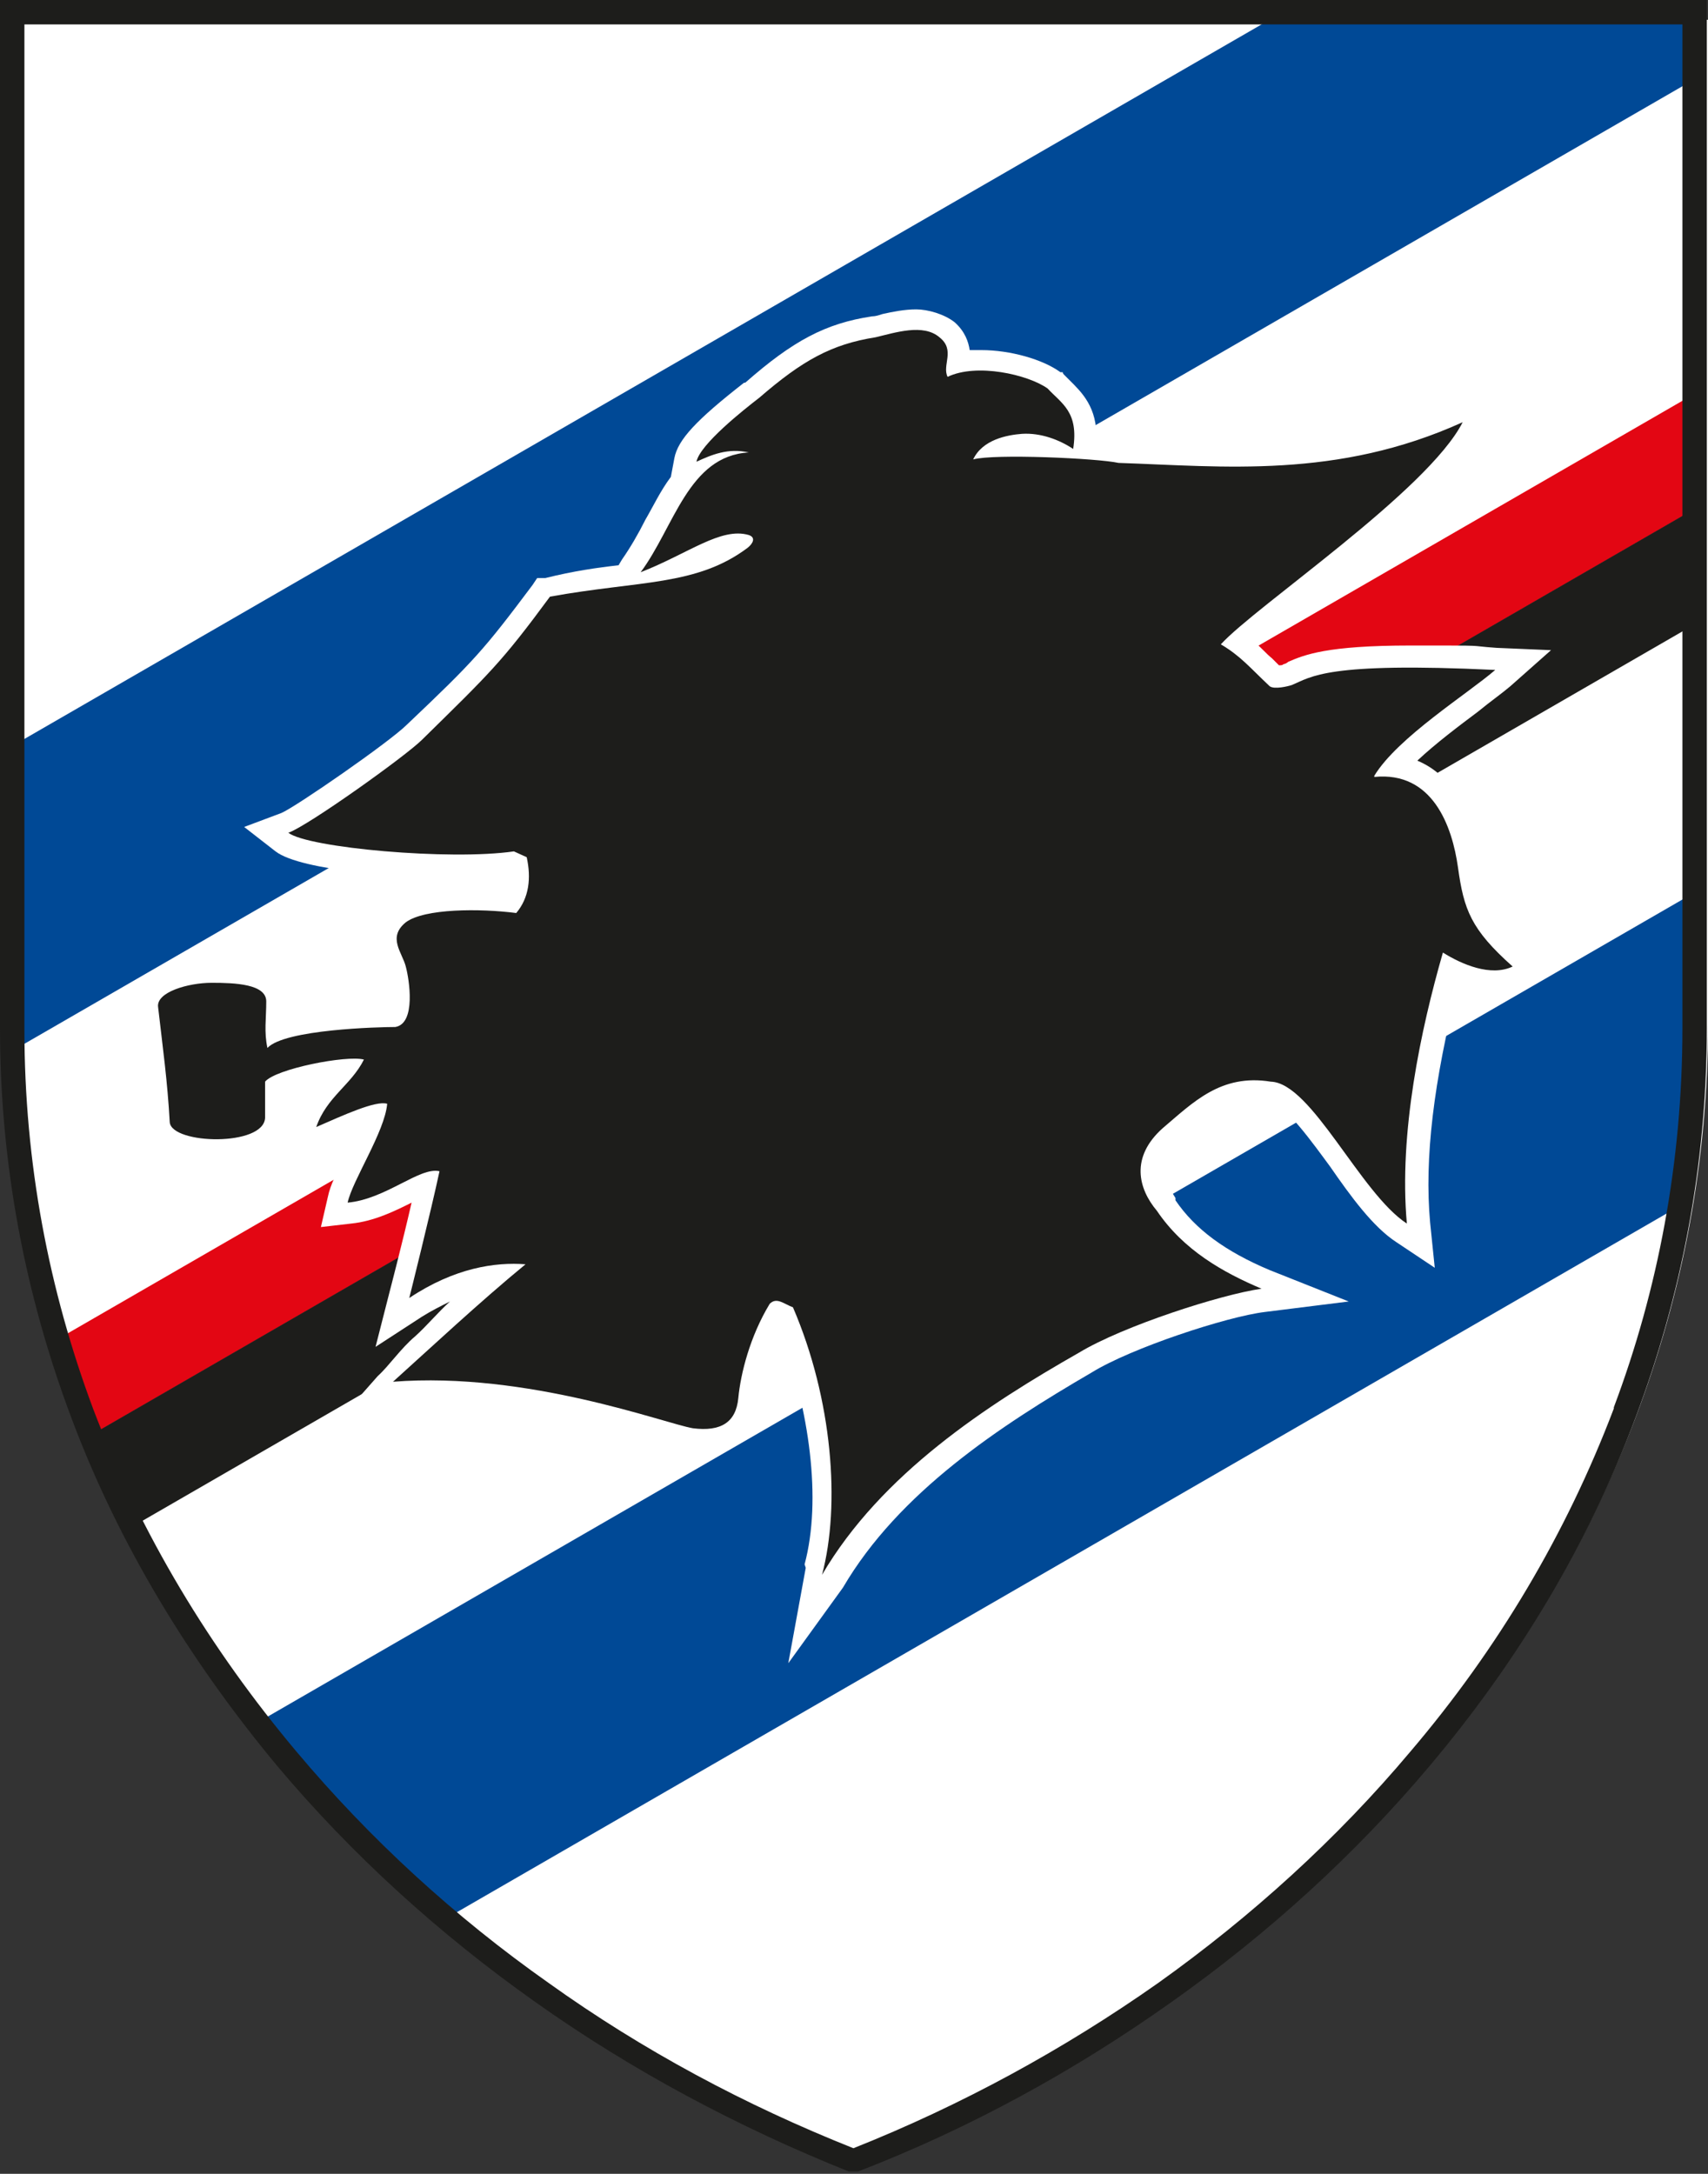
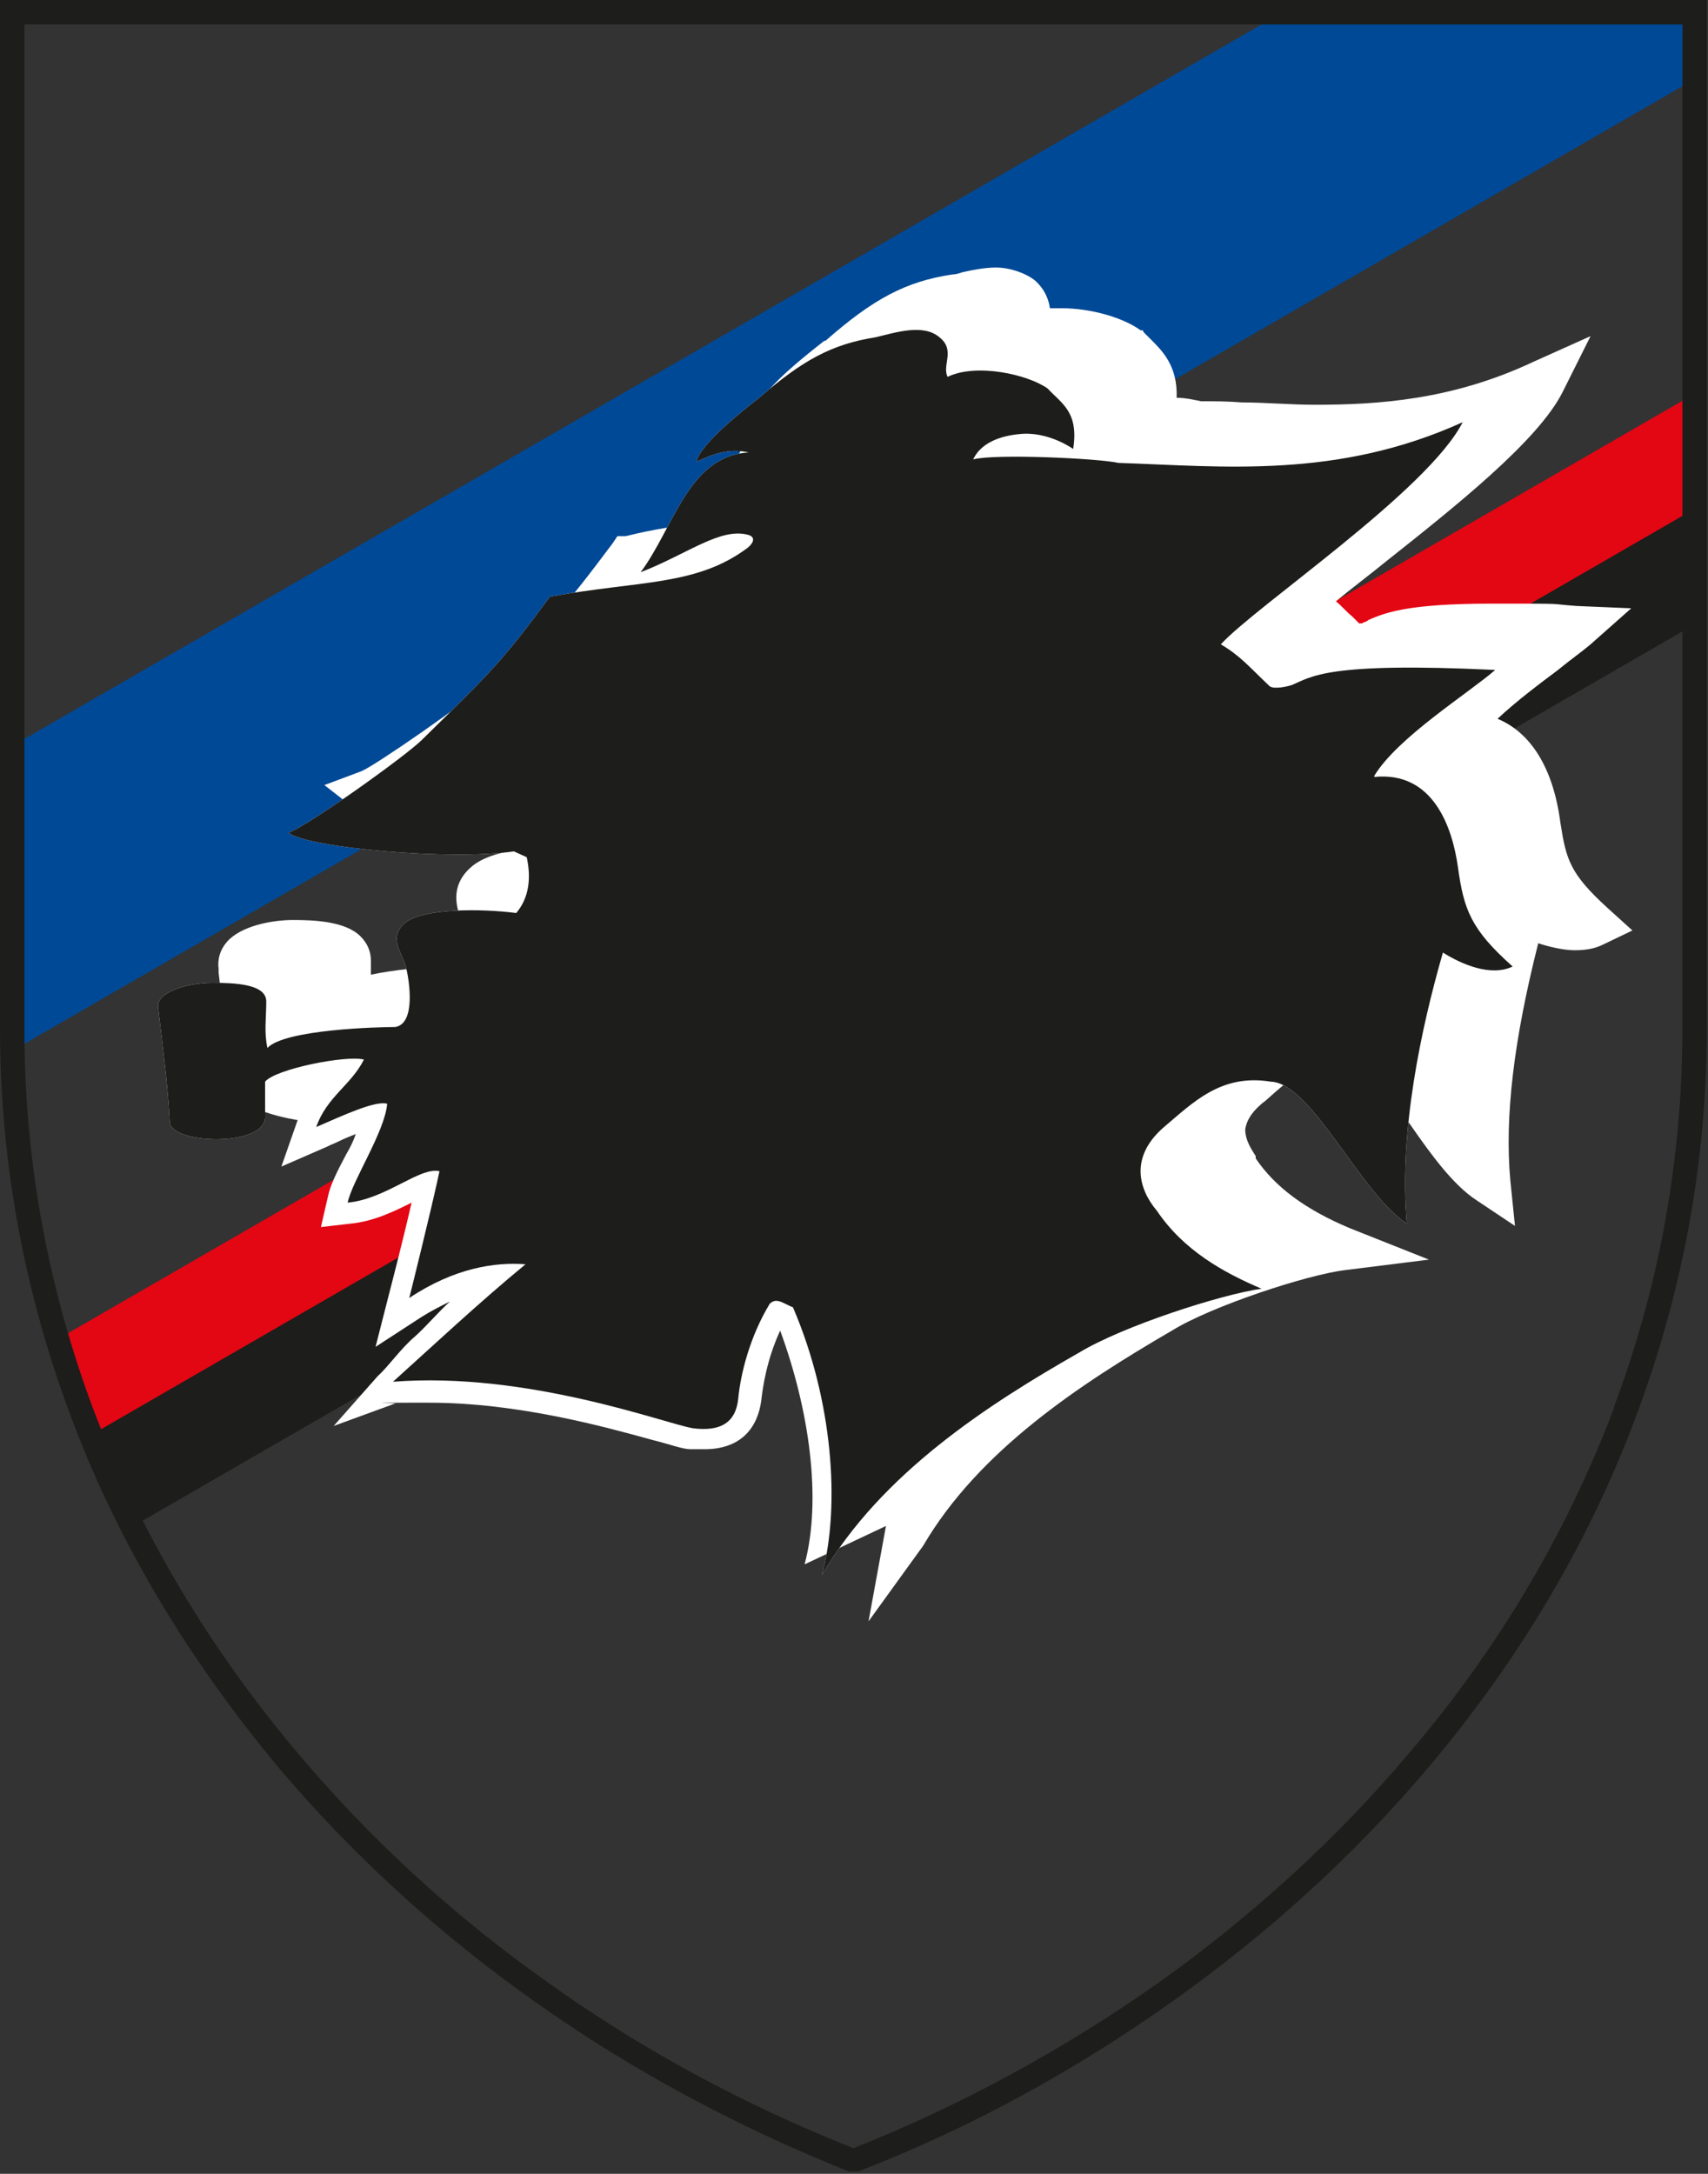
<svg xmlns="http://www.w3.org/2000/svg" id="Livello_1" version="1.1" viewBox="0 0 146.9 186.9">
  <rect x="0" y="0" width="146.9" height="186.9" fill="#333333" stroke="none" />
  <defs>
    <style>
      .st0 {
        fill: none;
      }

      .st1 {
        fill-rule: evenodd;
      }

      .st1, .st2 {
        fill: #fff;
      }

      .st3 {
        fill: #004996;
      }

      .st4 {
        fill: #1d1d1b;
      }

      .st5 {
        fill: #e30613;
      }

      .st6 {
        clip-path: url(#clippath);
      }
    </style>
    <clipPath id="clippath">
      <path class="st0" d="M2.2,1.3l-.8,88.1c0,38.9,26.1,80,72.6,97.5,42.1-14.9,72-57.9,71.8-96.9V1.3S2.2,1.3,2.2,1.3Z" />
    </clipPath>
  </defs>
-   <path class="st1" d="M74.4,186c18.8-7.3,36.2-20.1,49.1-35.2,14.6-17.1,23.4-39.1,23.4-62.8V1.7H1.9v86.4c0,23.7,8.9,45.8,23.4,62.8,12.9,15,30.2,27.9,49.1,35.2" />
  <g class="st6">
    <rect class="st3" x="-19.7" y="24.9" width="183.3" height="22.7" transform="translate(-8.5 40.9) rotate(-30)" />
-     <rect class="st3" x="15.2" y="111.2" width="148" height="22.7" transform="translate(-49.4 61) rotate(-30)" />
    <rect class="st5" x="-10.5" y="75.3" width="171.4" height="8.6" transform="translate(-29.7 48.2) rotate(-30)" />
    <rect class="st4" x="-6.3" y="82.7" width="171.4" height="8.6" transform="translate(-32.9 51.4) rotate(-30)" />
-     <path class="st2" d="M69.2,134.5c1.5-5.6.4-13.3-2.1-20.1-1.2,2.6-1.5,5-1.6,5.8-.3,2.8-2,4.4-4.9,4.4s-.8,0-1.2,0c-.7,0-1.7-.4-3.3-.8-4-1.1-11.5-3.2-19.2-3.2s-2,0-3,.1l-5.2,1.9,3.8-4.3c.9-.8,2-2.4,3.2-3.4,1-.9,2-2.1,3-3-.8.4-1.6.8-2.4,1.3l-4,2.6,1.2-4.7c0,0,1.1-4.2,1.9-7.7,0,0,0,0,0,0-1.4.7-3.2,1.6-5.2,1.8l-2.6.3.6-2.6c.2-1,.8-2.2,1.6-3.7.3-.5.6-1.1.8-1.7-.5.2-1,.4-1.4.6-.4.2-.7.3-1.1.5l-3.9,1.7,1.4-4c.4-1.2,1-2.1,1.7-2.9-1,.2-1.9.5-2.5.7,0,.7,0,1.5,0,2.1,0,2.3-2.4,3.7-6.1,3.7s-5.6-.8-5.9-3.2h0c-.2-3.5-.5-6.1-.9-9.5v-.3c-.1-.8.1-1.6.7-2.3,1.2-1.4,3.9-1.9,5.7-1.9s4.5.1,5.8,1.4c.6.6.9,1.3.9,2.1,0,.4,0,.8,0,1.2,0,0,0,0,0,0,1.9-.4,4.6-.7,8.5-.9h0c0-.7,0-1.9-.3-2.8,0-.1-.1-.3-.2-.5-.4-.9-1.6-3.3.8-5.2,1.3-1,3.6-1.5,6.8-1.5s1.9,0,2.9.1c.1-.3.2-.7.2-1.3-1.2.1-2.7.2-4.5.2-4.1,0-13.3-.6-15.5-2.3l-2.7-2.1,3.2-1.2c1.2-.5,9.3-6.1,10.8-7.6,5.8-5.5,6.6-6.4,10.8-12l.4-.6h.7c2.4-.6,4.5-.9,6.3-1.1l.3-.5c.7-1,1.4-2.2,2-3.4.7-1.2,1.3-2.5,2.2-3.7l.3-1.6c.3-1.6,1.9-3.3,6-6.5h.1c4.1-3.6,6.9-5.1,10.9-5.7.3,0,.6-.1.9-.2.9-.2,1.9-.4,2.9-.4s2.4.4,3.3,1.1c.9.8,1.2,1.7,1.3,2.4.3,0,.7,0,1,0,2.5,0,5.3.8,6.8,1.9h.2c0,.1.1.2.1.2.2.2.3.3.5.5,1,1,2.4,2.3,2.3,5.1.8,0,1.6.2,2.1.3,1.2,0,2.3,0,3.5.1,2,0,4.2.2,6.3.2,5.4,0,11.8-.4,18.8-3.7l4.9-2.2-2.4,4.8c-2.1,4.2-9.3,9.9-15.1,14.5-1.6,1.3-3.2,2.5-4.4,3.5.5.4.9.9,1.4,1.3.2.2.4.4.6.6.2,0,.3,0,.4-.1.1,0,.3-.1.4-.2,1.4-.6,3.3-1.4,10.5-1.4s4.6,0,7.4.2l4.7.2-3.5,3.1c-.7.6-1.7,1.3-2.8,2.2-1.6,1.2-3.6,2.7-5.2,4.2,2.9,1.2,4.8,4.3,5.4,8.9.5,3.2.8,4.4,4.1,7.4l2.1,1.9-2.5,1.2c-.8.4-1.6.5-2.5.5s-2.2-.3-3.1-.6c-2.1,8.3-2.9,14.9-2.4,20.4l.4,3.9-3.3-2.2c-2-1.3-3.9-3.9-5.7-6.5-1.4-1.9-3.9-5.4-5-5.4h-.1s0,0,0,0c-.4,0-.7,0-1.1,0-2.5,0-4.2,1.5-6.1,3.2-.2.2-.4.3-.6.5-.8.7-1.2,1.4-1.3,2.1,0,1,.6,1.8.9,2.3h0c0,0,0,.2,0,.2,1.7,2.5,4.3,4.4,8.1,6l6.8,2.7-7.2.9c-3.3.4-11.5,3.1-14.9,5.2h0c-7.9,4.6-16.6,10.3-21.4,18.5l-4.7,6.5,1.5-8.2Z" />
+     <path class="st2" d="M69.2,134.5c1.5-5.6.4-13.3-2.1-20.1-1.2,2.6-1.5,5-1.6,5.8-.3,2.8-2,4.4-4.9,4.4s-.8,0-1.2,0c-.7,0-1.7-.4-3.3-.8-4-1.1-11.5-3.2-19.2-3.2s-2,0-3,.1l-5.2,1.9,3.8-4.3c.9-.8,2-2.4,3.2-3.4,1-.9,2-2.1,3-3-.8.4-1.6.8-2.4,1.3l-4,2.6,1.2-4.7c0,0,1.1-4.2,1.9-7.7,0,0,0,0,0,0-1.4.7-3.2,1.6-5.2,1.8l-2.6.3.6-2.6c.2-1,.8-2.2,1.6-3.7.3-.5.6-1.1.8-1.7-.5.2-1,.4-1.4.6-.4.2-.7.3-1.1.5l-3.9,1.7,1.4-4s-5.6-.8-5.9-3.2h0c-.2-3.5-.5-6.1-.9-9.5v-.3c-.1-.8.1-1.6.7-2.3,1.2-1.4,3.9-1.9,5.7-1.9s4.5.1,5.8,1.4c.6.6.9,1.3.9,2.1,0,.4,0,.8,0,1.2,0,0,0,0,0,0,1.9-.4,4.6-.7,8.5-.9h0c0-.7,0-1.9-.3-2.8,0-.1-.1-.3-.2-.5-.4-.9-1.6-3.3.8-5.2,1.3-1,3.6-1.5,6.8-1.5s1.9,0,2.9.1c.1-.3.2-.7.2-1.3-1.2.1-2.7.2-4.5.2-4.1,0-13.3-.6-15.5-2.3l-2.7-2.1,3.2-1.2c1.2-.5,9.3-6.1,10.8-7.6,5.8-5.5,6.6-6.4,10.8-12l.4-.6h.7c2.4-.6,4.5-.9,6.3-1.1l.3-.5c.7-1,1.4-2.2,2-3.4.7-1.2,1.3-2.5,2.2-3.7l.3-1.6c.3-1.6,1.9-3.3,6-6.5h.1c4.1-3.6,6.9-5.1,10.9-5.7.3,0,.6-.1.9-.2.9-.2,1.9-.4,2.9-.4s2.4.4,3.3,1.1c.9.8,1.2,1.7,1.3,2.4.3,0,.7,0,1,0,2.5,0,5.3.8,6.8,1.9h.2c0,.1.1.2.1.2.2.2.3.3.5.5,1,1,2.4,2.3,2.3,5.1.8,0,1.6.2,2.1.3,1.2,0,2.3,0,3.5.1,2,0,4.2.2,6.3.2,5.4,0,11.8-.4,18.8-3.7l4.9-2.2-2.4,4.8c-2.1,4.2-9.3,9.9-15.1,14.5-1.6,1.3-3.2,2.5-4.4,3.5.5.4.9.9,1.4,1.3.2.2.4.4.6.6.2,0,.3,0,.4-.1.1,0,.3-.1.4-.2,1.4-.6,3.3-1.4,10.5-1.4s4.6,0,7.4.2l4.7.2-3.5,3.1c-.7.6-1.7,1.3-2.8,2.2-1.6,1.2-3.6,2.7-5.2,4.2,2.9,1.2,4.8,4.3,5.4,8.9.5,3.2.8,4.4,4.1,7.4l2.1,1.9-2.5,1.2c-.8.4-1.6.5-2.5.5s-2.2-.3-3.1-.6c-2.1,8.3-2.9,14.9-2.4,20.4l.4,3.9-3.3-2.2c-2-1.3-3.9-3.9-5.7-6.5-1.4-1.9-3.9-5.4-5-5.4h-.1s0,0,0,0c-.4,0-.7,0-1.1,0-2.5,0-4.2,1.5-6.1,3.2-.2.2-.4.3-.6.5-.8.7-1.2,1.4-1.3,2.1,0,1,.6,1.8.9,2.3h0c0,0,0,.2,0,.2,1.7,2.5,4.3,4.4,8.1,6l6.8,2.7-7.2.9c-3.3.4-11.5,3.1-14.9,5.2h0c-7.9,4.6-16.6,10.3-21.4,18.5l-4.7,6.5,1.5-8.2Z" />
    <path class="st2" d="M118.2,66.7c2-3.3,8.1-7.1,10.4-9.1-14.6-.7-15.8.6-17.5,1.3-.3.1-1.5.4-1.9.1-1.7-1.6-2.5-2.6-4.2-3.6,3-3.3,17.8-13.2,20.8-19.1-10.8,4.9-20.6,3.8-29.6,3.5-1.8-.4-10.7-.8-12.5-.3.8-1.7,2.9-2.1,4.2-2.2,1.6-.1,3.2.5,4.4,1.3.5-3.2-1-3.9-2.2-5.2-1.7-1.2-6.1-2.2-8.6-1-.5-1,.7-2.3-.7-3.4-1.4-1.2-3.8-.4-5.5,0-3.8.6-6.3,2-10,5.2-1.3,1-5.1,4-5.4,5.5,1.3-.6,2.7-1.2,4.5-.8-5.2.3-6.4,6.4-9.3,10.3,4.1-1.6,6.9-3.9,9.3-3.2.6.2.4.7-.1,1.1-4.4,3.3-9.3,2.8-17,4.2-4.2,5.7-5.2,6.6-11,12.3-1.4,1.4-9.8,7.4-11.5,8,1.7,1.3,13.9,2.4,19.4,1.6l1.1.5c.4,1.8.2,3.5-.9,4.8-3.1-.4-7.9-.4-9.5.8-1.6,1.3-.3,2.6,0,3.8.3,1.1.9,4.9-.9,5.2-1.4,0-9.5.2-11,1.8-.3-1.4-.1-2.5-.1-4,0-1.5-2.7-1.6-4.7-1.6s-4.8.8-4.6,2.1c.4,3.5.8,6.3,1,9.9.2,1.9,8.1,2.1,8.2-.4,0-1.1,0-3.1,0-3.1.9-1.1,7-2.3,8.5-1.9-1.1,2.2-3.2,3.2-4.1,5.8,2.3-1,5.1-2.3,6.1-2-.2,2.4-3,6.6-3.4,8.5,3.3-.3,6.2-3.1,7.9-2.7-.7,3.3-2.6,10.9-2.6,10.9,3.9-2.6,7.4-3.1,10-2.9-3.9,3.2-8.4,7.4-11.4,10.1,11.6-.9,23.4,3.6,25.8,4,2.4.3,3.7-.5,3.9-2.6.2-2.1,1-5.3,2.7-8.1.6-.6,1.2,0,2,.3,3.4,7.9,4.1,17,2.5,23,5.1-8.7,14.2-14.6,22.1-19.1,3.8-2.3,12.2-5,15.7-5.5-3.3-1.4-6.7-3.3-9-6.7-1.6-1.9-2.3-4.6.5-7.1,2.6-2.2,5-4.7,9.3-4,3.5.1,7.7,9.6,11.7,12.2-.7-7.8,1.2-16.7,3.1-23.3,1.6,1,4.1,2.1,6,1.2-3.6-3.2-4.2-4.9-4.7-8.5-.5-3.6-2.2-8.3-7.2-7.8" />
    <path class="st4" d="M118.2,66.7c2-3.3,8.1-7.1,10.4-9.1-14.6-.7-15.8.6-17.5,1.3-.3.1-1.5.4-1.9.1-1.7-1.6-2.5-2.6-4.2-3.6,3-3.3,17.8-13.2,20.8-19.1-10.8,4.9-20.6,3.8-29.6,3.5-1.8-.4-10.7-.8-12.5-.3.8-1.7,2.9-2.1,4.2-2.2,1.6-.1,3.2.5,4.4,1.3.5-3.2-1-3.9-2.2-5.2-1.7-1.2-6.1-2.2-8.6-1-.5-1,.7-2.3-.7-3.4-1.4-1.2-3.8-.4-5.5,0-3.8.6-6.3,2-10,5.2-1.3,1-5.1,4-5.4,5.5,1.3-.6,2.7-1.2,4.5-.8-5.2.3-6.4,6.4-9.3,10.3,4.1-1.6,6.9-3.9,9.3-3.2.6.2.4.7-.1,1.1-4.4,3.3-9.3,2.8-17,4.2-4.2,5.7-5.2,6.6-11,12.3-1.4,1.4-9.8,7.4-11.5,8,1.7,1.3,13.9,2.4,19.4,1.6l1.1.5c.4,1.8.2,3.5-.9,4.8-3.1-.4-7.9-.4-9.5.8-1.6,1.3-.3,2.6,0,3.8.3,1.1.9,4.9-.9,5.2-1.4,0-9.5.2-11,1.8-.3-1.4-.1-2.5-.1-4,0-1.5-2.7-1.6-4.7-1.6s-4.8.8-4.6,2.1c.4,3.5.8,6.3,1,9.9.2,1.9,8.1,2.1,8.2-.4,0-1.1,0-3.1,0-3.1.9-1.1,7-2.3,8.5-1.9-1.1,2.2-3.2,3.2-4.1,5.8,2.3-1,5.1-2.3,6.1-2-.2,2.4-3,6.6-3.4,8.5,3.3-.3,6.2-3.1,7.9-2.7-.7,3.3-2.6,10.9-2.6,10.9,3.9-2.6,7.4-3.1,10-2.9-3.9,3.2-8.4,7.4-11.4,10.1,11.6-.9,23.4,3.6,25.8,4,2.4.3,3.7-.5,3.9-2.6.2-2.1,1-5.3,2.7-8.1.6-.6,1.2,0,2,.3,3.4,7.9,4.1,17,2.5,23,5.1-8.7,14.2-14.6,22.1-19.1,3.8-2.3,12.2-5,15.7-5.5-3.3-1.4-6.7-3.3-9-6.7-1.6-1.9-2.3-4.6.5-7.1,2.6-2.2,5-4.7,9.3-4,3.5.1,7.7,9.6,11.7,12.2-.7-7.8,1.2-16.7,3.1-23.3,1.6,1,4.1,2.1,6,1.2-3.6-3.2-4.2-4.9-4.7-8.5-.5-3.6-2.2-8.3-7.2-7.8" />
  </g>
  <path class="st4" d="M145.8,0H0v88.4c0,11.8,2.2,23,6.1,33.4,4.1,11,10.3,21.1,17.8,30.1,6.4,7.6,13.9,14.4,22.1,20.2,8.3,5.9,17.5,10.8,27,14.6h.8c9.6-3.7,18.7-8.7,27-14.6,8.2-5.8,15.7-12.6,22.1-20.2,7.6-9,13.7-19.1,17.8-30.1,3.9-10.4,6.1-21.6,6.1-33.4V0h-1.1ZM138.8,121.1c-4.1,10.8-10,20.7-17.5,29.5-6.3,7.5-13.7,14.2-21.7,19.9-8.1,5.7-16.9,10.5-26.2,14.2-9.3-3.7-18.1-8.4-26.2-14.2-8.1-5.7-15.4-12.4-21.7-19.9-7.4-8.8-13.4-18.7-17.5-29.5-3.8-10.2-5.9-21.1-5.9-32.6V2.1h142.6v86.3c0,11.5-2.1,22.5-5.9,32.6" />
</svg>